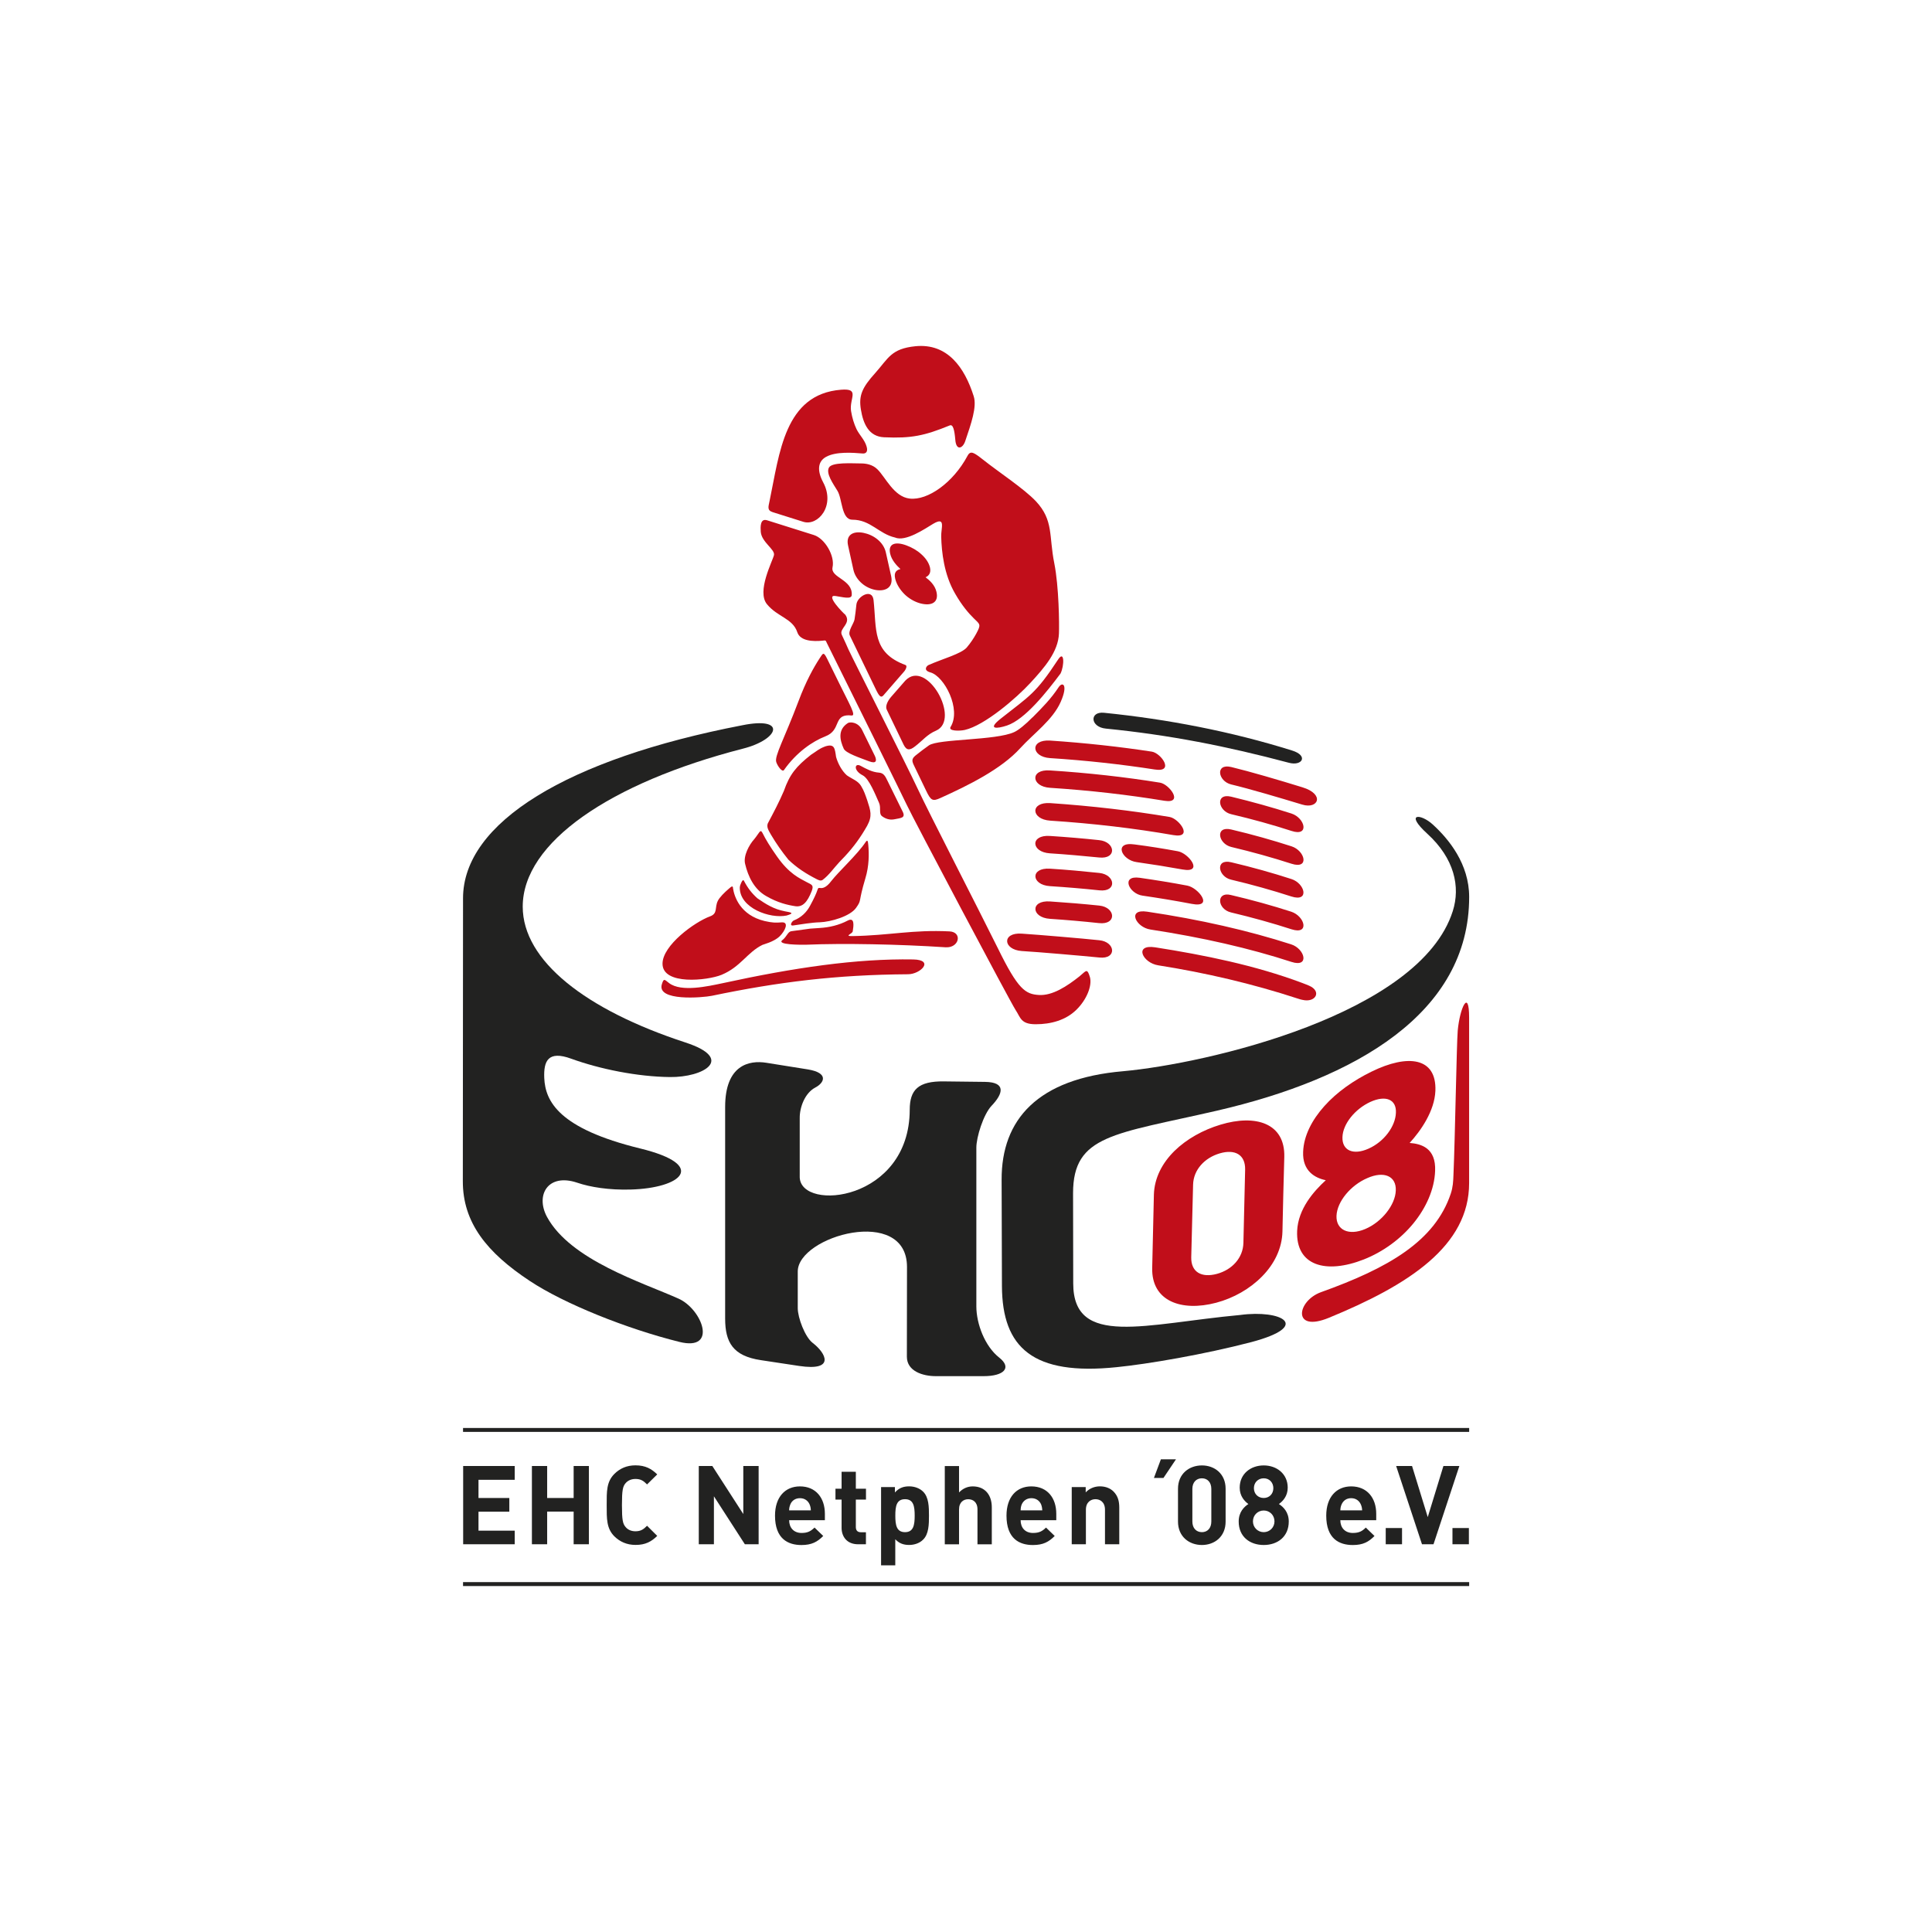
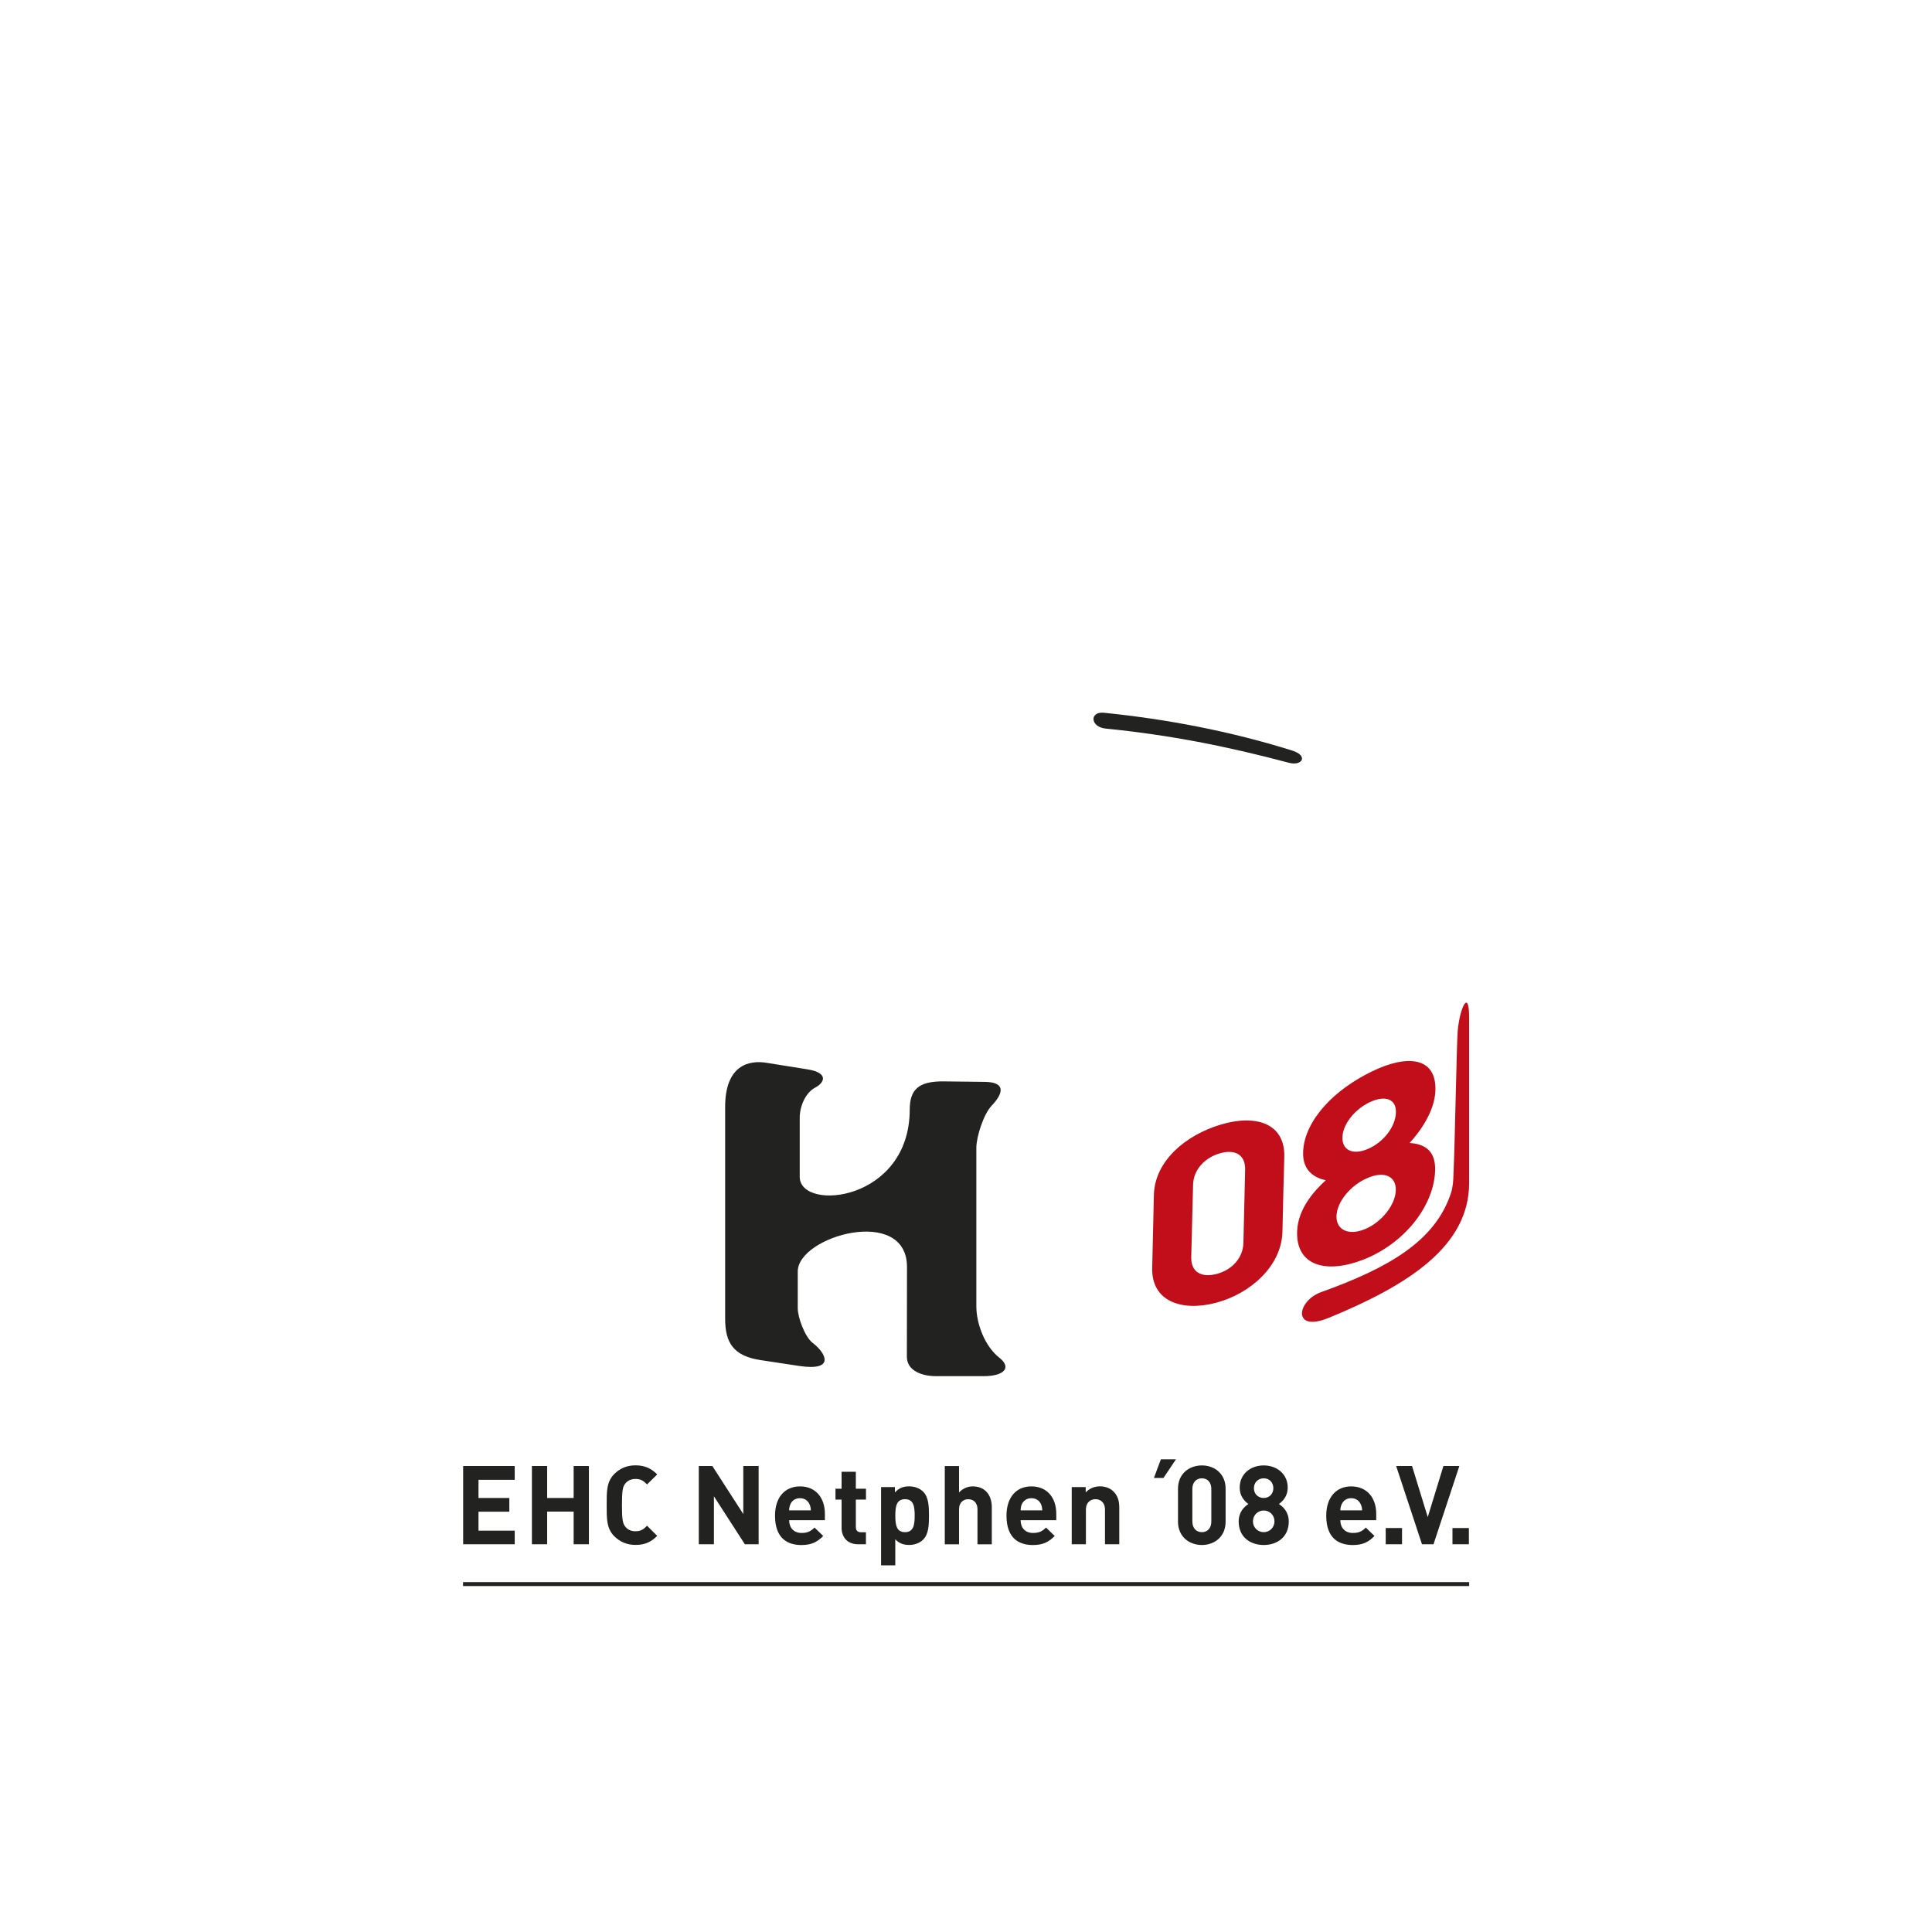
<svg xmlns="http://www.w3.org/2000/svg" version="1.1" x="0px" y="0px" viewBox="0 0 480 480" style="enable-background:new 0 0 480 480;" xml:space="preserve">
  <style type="text/css">
	.st0{fill:#FFFFFF;}
	.st1{fill-rule:evenodd;clip-rule:evenodd;fill:#222221;}
	.st2{fill-rule:evenodd;clip-rule:evenodd;fill:#C10E1A;}
</style>
  <g id="Ebene_2">
-     <rect class="st0" width="480" height="480" />
-   </g>
+     </g>
  <g id="Ebene_1">
    <g>
-       <path class="st1" d="M115.04,393.07h249.97v0.98H115.04V393.07L115.04,393.07z M115.04,354.78h249.97v0.97H115.04V354.78z" />
+       <path class="st1" d="M115.04,393.07h249.97v0.98H115.04V393.07L115.04,393.07z M115.04,354.78h249.97H115.04V354.78z" />
      <path class="st1" d="M364.94,383.67v-4.04h-4.08v4.04H364.94L364.94,383.67z M362.57,364.23l-6.42,19.44h-2.86l-6.42-19.44h3.95    l3.9,12.69l3.89-12.69H362.57L362.57,364.23z M348.33,383.67v-4.04h-4.05v4.04H348.33L348.33,383.67z M338.42,375.25H333    c0.03-0.65,0.11-1.01,0.34-1.54c0.39-0.83,1.14-1.49,2.35-1.49c1.2,0,1.98,0.65,2.38,1.49    C338.3,374.25,338.39,374.6,338.42,375.25L338.42,375.25z M341.92,377.68v-1.58c0-3.93-2.26-6.81-6.22-6.81    c-3.66,0-6.2,2.65-6.2,7.27c0,5.75,3.22,7.3,6.61,7.3c2.55,0,3.94-0.79,5.38-2.25l-2.16-2.09c-0.88,0.88-1.65,1.34-3.22,1.34    c-1.98,0-3.11-1.34-3.11-3.17H341.92L341.92,377.68z M316.36,369.73c0,1.42-1,2.44-2.39,2.44c-1.41,0-2.44-1.02-2.44-2.44    c0-1.4,1.03-2.45,2.44-2.45C315.36,367.27,316.36,368.33,316.36,369.73L316.36,369.73z M316.64,377.98c0,1.49-1.17,2.68-2.67,2.68    c-1.51,0-2.68-1.2-2.68-2.68c0-1.52,1.18-2.7,2.68-2.7C315.46,375.28,316.64,376.45,316.64,377.98L316.64,377.98z M320.19,378.02    c0-2.37-1.39-3.67-2.45-4.35c0.98-0.7,2.19-1.98,2.19-4.06c0-3.43-2.72-5.53-5.96-5.53c-3.26,0-5.97,2.1-5.97,5.53    c0,2.08,1.19,3.36,2.16,4.06c-1.06,0.69-2.41,1.98-2.41,4.35c0,3.77,2.77,5.83,6.22,5.83    C317.41,383.85,320.19,381.79,320.19,378.02L320.19,378.02z M300.95,378.02c0,1.64-0.95,2.64-2.34,2.64    c-1.41,0-2.37-1.01-2.37-2.64v-8.1c0-1.64,0.97-2.64,2.37-2.64c1.39,0,2.34,1,2.34,2.64V378.02L300.95,378.02z M304.5,378.04    v-8.17c0-3.71-2.73-5.79-5.89-5.79c-3.17,0-5.94,2.08-5.94,5.79v8.17c0,3.72,2.76,5.81,5.94,5.81    C301.77,383.85,304.5,381.76,304.5,378.04L304.5,378.04z M292.17,362.56h-3.75l-1.73,4.63h2.37L292.17,362.56L292.17,362.56z     M278.08,383.67v-9.1c0-1.55-0.31-2.88-1.43-4.01c-0.8-0.79-1.94-1.28-3.39-1.28c-1.31,0-2.61,0.51-3.52,1.5v-1.32h-3.47v14.21    h3.52v-8.58c0-1.94,1.28-2.62,2.37-2.62c1.13,0,2.37,0.68,2.37,2.62v8.58H278.08L278.08,383.67z M258.95,375.25h-5.38    c0.03-0.65,0.08-1.01,0.3-1.54c0.39-0.83,1.2-1.49,2.37-1.49c1.21,0,2.01,0.65,2.4,1.49C258.85,374.25,258.91,374.6,258.95,375.25    L258.95,375.25z M262.43,377.68v-1.58c0-3.93-2.21-6.81-6.2-6.81c-3.68,0-6.17,2.65-6.17,7.27c0,5.75,3.22,7.3,6.56,7.3    c2.57,0,3.96-0.79,5.42-2.25l-2.16-2.09c-0.9,0.88-1.67,1.34-3.22,1.34c-2,0-3.09-1.34-3.09-3.17H262.43L262.43,377.68z     M246.41,383.67v-9.19c0-3.01-1.64-5.19-4.74-5.19c-1.28,0-2.44,0.51-3.4,1.5v-6.55h-3.54v19.44h3.54v-8.66    c0-1.85,1.17-2.54,2.27-2.54c1.13,0,2.31,0.64,2.31,2.54v8.66H246.41L246.41,383.67z M227.25,376.55c0,2.31-0.28,4.11-2.4,4.11    c-2.13,0-2.41-1.8-2.41-4.11c0-2.3,0.28-4.08,2.41-4.08C226.97,372.47,227.25,374.25,227.25,376.55L227.25,376.55z M230.8,376.55    c0-2.12-0.03-4.57-1.46-5.96c-0.79-0.79-2.06-1.31-3.46-1.31c-1.49,0-2.55,0.43-3.54,1.52v-1.34h-3.44v19.44h3.53v-6.48    c0.95,1.02,2.02,1.42,3.44,1.42c1.41,0,2.68-0.51,3.46-1.31C230.77,381.16,230.8,378.68,230.8,376.55L230.8,376.55z     M215.14,383.67v-2.99h-1.27c-0.85,0-1.24-0.48-1.24-1.3v-6.81h2.52v-2.7h-2.52v-4.21h-3.54v4.21h-1.52v2.7h1.52v7.02    c0,2.05,1.21,4.08,4.11,4.08H215.14L215.14,383.67z M201.45,375.25h-5.4c0.02-0.65,0.12-1.01,0.33-1.54    c0.36-0.83,1.16-1.49,2.37-1.49c1.19,0,1.98,0.65,2.37,1.49C201.34,374.25,201.43,374.6,201.45,375.25L201.45,375.25z     M204.94,377.68v-1.58c0-3.93-2.23-6.81-6.19-6.81c-3.68,0-6.2,2.65-6.2,7.27c0,5.75,3.22,7.3,6.56,7.3    c2.58,0,3.96-0.79,5.42-2.25l-2.16-2.09c-0.92,0.88-1.67,1.34-3.22,1.34c-1.98,0-3.09-1.34-3.09-3.17H204.94L204.94,377.68z     M188.48,383.67v-19.44h-3.81v11.93l-7.69-11.93h-3.37v19.44h3.76v-11.92l7.69,11.92H188.48L188.48,383.67z M163.29,381.59    l-2.53-2.52c-0.85,0.85-1.51,1.37-2.88,1.37c-1.03,0-1.87-0.37-2.41-1.01c-0.74-0.82-0.95-1.74-0.95-5.49    c0-3.74,0.21-4.68,0.95-5.5c0.54-0.61,1.38-1,2.41-1c1.37,0,2.03,0.51,2.88,1.36l2.53-2.49c-1.41-1.37-2.92-2.25-5.41-2.25    c-2.14,0-3.87,0.76-5.24,2.13c-1.98,1.98-1.91,4.38-1.91,7.75c0,3.36-0.06,5.79,1.91,7.76c1.37,1.34,3.09,2.13,5.24,2.13    C160.37,383.85,161.88,382.97,163.29,381.59L163.29,381.59z M146.31,383.67v-19.44h-3.79v7.94h-6.58v-7.94h-3.79v19.44h3.79v-8.12    h6.58v8.12H146.31L146.31,383.67z M127.88,383.67v-3.38h-9v-4.71h7.66v-3.41h-7.66v-4.52h9v-3.42h-12.81v19.44H127.88z" />
      <g>
-         <path class="st2" d="M226.86,238.37c-14.09-0.24-29.6,2.04-47.37,5.91c-3.58,0.75-10.21,2.27-13.25-0.03     c-1.13-0.85-1.31-1.34-1.8,0.27c-1.35,4.32,10.13,3.35,12.43,2.88c16.5-3.44,30.91-5.23,48.71-5.35     C228.68,242.06,232.28,238.47,226.86,238.37L226.86,238.37z M235.89,231.4c-9.21-0.45-14.85,1.01-24.1,1.17     c-2.21,0.03-0.01-0.55,0.07-1.19c0.2-1.24,0.56-3.61-1.24-2.67c-2.19,1.15-4.57,1.71-7.04,1.85l-2.31,0.16     c-1.6,0.22-3.09,0.43-4.68,0.64c-0.86,0.12-1.13,1.37-2.16,2.16c-1.74,1.25,4.6,1.22,5.94,1.19c9.03-0.39,23.04-0.12,34.54,0.64     C238.35,235.58,239.17,231.56,235.89,231.4L235.89,231.4z M213.95,115.14c-2.31,0-7.31-0.37-8.02,1.06     c-0.74,1.45,1,3.89,2.13,5.74c1.24,2.01,0.95,7.18,3.71,7.18c4.5,0,6.59,3.51,10.57,4.42c2.65,1.15,7.49-2.19,9.52-3.41     c3.21-1.88,1.9,1.1,1.98,3.22c0.1,3.72,0.67,9.38,3.47,14.16c1.7,2.97,3.4,4.92,4.61,6.1c1.59,1.55,1.87,1.5,0.63,3.81     c-0.58,1.06-1.38,2.3-2.37,3.46c-1.41,1.58-5.94,2.78-9.49,4.35c-0.52,0.24-1.37,1.33,0.47,1.83c3.48,0.97,7.71,9.15,5.02,13.53     c-0.67,1.06,2.14,1.06,3.5,0.77c4.96-1.13,12.81-7.89,16.33-11.71c3.5-3.8,6.9-7.72,7.08-12.25c0.1-2.32,0-11.62-1.15-17.43     c-1.38-6.79-0.13-10.69-4.57-15.43c-2.95-3.13-9.28-7.27-13.1-10.31c-2.29-1.79-3.14-2.41-3.9-0.97     c-3.57,6.69-9.91,11.13-14.36,10.61c-3.93-0.43-6.02-5.33-8.02-7.27C216.76,115.38,215.11,115.14,213.95,115.14L213.95,115.14z      M203.64,163.55c0.85-1.28,0.95-1.73,1.88,0.16l3.07,6.24l2.26,4.53c1.98,3.99,0.93,3.23,0.03,3.23c-3.86,0-1.88,3.71-5.81,5.23     c-3.22,1.25-7.21,3.99-10.29,8.37c-0.46,0.64-1.64-1.06-1.92-1.98c-0.49-1.48,2.01-5.8,5.52-15.11     C200.27,169.18,202.15,165.84,203.64,163.55L203.64,163.55z M212.77,150.2c0.21-2.06,3.93-4.13,4.26-1.12     c0.8,7.26-0.43,13.05,7.93,16.14c0.56,0.18,0.03,1.26-0.44,1.74l-5.09,5.86c-0.57,0.59-1,0.18-1.85-1.6l-6.43-13.3     c-0.58-1.09,1.02-3.06,1.16-4.04C212.45,153.12,212.64,151.39,212.77,150.2L212.77,150.2z M219.19,202.82     c0.78,0.58,1.85,0.97,3.01,0.73c1.55-0.33,2.86-0.27,2.08-1.88L220.5,194c-0.54-1.13-0.95-1.95-2.1-2.04     c-1.7-0.12-3.14-0.91-4.6-1.7c-1.49-0.8-1.84,1.15,0.54,2.37c1.62,0.82,3.27,5.12,4.06,6.84     C218.97,200.78,218.25,202.18,219.19,202.82L219.19,202.82z M195.43,227.46c-4.11,0.85-11.63-1.83-11.63-6.9     c0.02-0.49,0.18-0.86,0.36-1.25c0.21-0.45,0.47-0.89,0.7-0.43c0.9,1.73,1.88,3.01,3.31,4.3c2.16,1.48,4.07,2.7,6.84,3.23     C196.56,226.69,197.51,226.85,195.43,227.46L195.43,227.46z M191.55,207.38c1.3,2.2,2.7,4.19,4.32,6.2     c2.14,2.06,4.4,3.5,7.08,4.87c0.47,0.21,0.85,0.45,1.36,0.21c1.64-1.19,2.87-3.04,4.25-4.5l1.34-1.4     c2.26-2.44,3.89-4.69,5.55-7.61c1.33-2.46,0.84-3.74,0.02-6.29c-0.46-1.31-0.79-2.37-1.52-3.56c-0.75-1.31-2.27-1.77-3.55-2.67     c-1.24-1.1-2.22-2.92-2.68-4.57c-0.32-2.18-0.39-3.33-2.66-2.63c-1.74,0.66-2.01,1.11-3.57,2.09c-3.65,2.88-5.29,4.83-6.74,8.99     c-1.16,2.71-2.51,5.27-3.9,7.89C190.26,205.44,191.08,206.5,191.55,207.38L191.55,207.38z M185.12,214.62     c0.74,3.14,2.23,6.27,5.17,7.97c2.93,1.71,5.38,2.26,7.33,2.56c1.8,0.24,2.95-0.97,4.06-3.8c0.54-1.46,0.02-1.53-1.26-2.19     c-1.73-0.94-4.35-2.03-7.41-6.42c-1.7-2.41-2.8-4.23-3.53-5.72c-0.51-1.01-0.69-0.39-1.31,0.42c-0.25,0.37-0.52,0.73-0.79,1.06     C186.13,209.87,184.63,212.65,185.12,214.62L185.12,214.62z M181.08,220.8c0.76-0.7,0.97-0.7,1.03-0.24c0,0.02,0,0.08,0,0.11     c0.31,2.05,1.77,6.69,7.86,8.16c1.98,0.44,2.73,0.44,4.2,0.33c1.96-0.16,0.9,2.13-0.49,3.49c-1.49,1.41-4.07,1.98-4.27,2.11     c-3.8,1.88-5.39,5.47-10.16,7.44c-3.45,1.41-14.65,2.65-14.65-2.77c0-4.56,7.94-10.34,11.8-11.76c2.01-0.73,1.1-2.19,1.95-3.87     C178.77,222.95,179.98,221.73,181.08,220.8L181.08,220.8z M215.72,209.87c0.21,2.29,0.21,5.3-0.72,8.34     c-1.88,6.3-0.82,5.22-2.31,7.34c-1.47,2.1-6.28,3.49-9.02,3.59c-1.88,0.03-4.89,0.54-6.56,0.78c-1.13,0.18-0.34-1.06,0.11-1.24     c1.85-0.73,3.19-2.04,4.04-3.65c1-1.82,1.56-3.1,1.8-3.83c0.21-0.58,0.21-0.64,0.73-0.58c0.51,0.09,1.46-0.03,2.7-1.68     c1.88-2.43,6.48-6.59,8.57-9.73C215.54,208.51,215.64,209,215.72,209.87L215.72,209.87z M217.45,92.68     c3.26-3.65,3.93-6.05,9.98-6.66c8-0.79,12.23,5.32,14.48,12.41c0.85,2.64-0.64,6.85-2.11,11.19c-0.64,1.86-2.25,2.41-2.46-0.37     c-0.21-2.43-0.55-3.89-1.37-3.56c-6.27,2.56-9.54,3.26-16.33,2.95c-3.8-0.18-5.17-3.35-5.75-6.87     C213.31,98.28,214.18,96.3,217.45,92.68L217.45,92.68z M209.03,96.82c4.7-0.36,1.95,2.16,2.41,5.29c0.28,1.71,0.74,3.2,1.37,4.53     c0.79,1.56,2.01,2.62,2.49,4.29c0.39,1.28-0.15,1.8-0.96,1.74c-2.37-0.19-6.63-0.55-9.13,0.85c-1.95,1.09-2.31,3.25-0.71,6.29     c3.14,5.84-1.3,10.98-4.92,9.83l-7.62-2.4c-1.44-0.46-1.04-1.37-0.77-2.74C193.68,112.67,194.86,97.89,209.03,96.82L209.03,96.82     z M189.01,132.16c-0.08-1.13-0.21-3.47,1.59-2.89l11.62,3.66c2.73,0.87,5.25,5.19,4.62,8.02c-0.54,2.62,5.06,3.01,4.77,6.91     c-0.08,1.13-2.3,0.46-4.07,0.21c-2.59-0.36,2.01,4.32,2.47,4.65c1.6,2.22-1.59,3.38-0.88,4.97c0.74,1.55,1.34,2.92,1.67,3.67     c1.27,2.74,14.48,28.75,17.21,34.63c2.72,5.86,14.84,29.37,19.9,39.59c5.03,10.27,6.84,11.41,10.19,11.62     c3.37,0.22,6.99-2.16,10.16-4.68c0.08-0.1,0.18-0.15,0.28-0.25c1.42-1.24,1.6-1.59,2.24,0.46c0.6,2.1-0.74,5.6-3.39,8.18     c-2.62,2.55-6.28,3.56-10.06,3.56c-3.76,0-3.76-1.67-5.02-3.56c-1.26-1.89-25.57-47.78-27.03-50.95     c-1.03-2.2-12.89-26.21-19.83-40.17c-0.36-0.79-0.28-0.7-1.13-0.61c-2.24,0.21-5.48,0.15-6.23-2.1     c-1.15-3.47-4.93-3.77-7.54-6.97c-2.62-3.19,1.42-10.73,1.74-12.2C192.59,136.49,189.26,134.75,189.01,132.16L189.01,132.16z      M233.67,198.25c-1.98,0.92-2.41,0.63-3.57-1.79l-2.96-6.15c-0.56-1.13-0.74-1.73,0.29-2.58c1.2-0.98,2.23-1.73,3.37-2.55     c2.41-1.64,16.64-1.19,21.17-3.29c1.03-0.45,2.83-1.91,4.53-3.65h0.03c2.44-2.46,4.57-4.59,6.51-7.54     c0.97-1.43,2.37-0.57,0.49,3.68c-1.98,4.5-6.69,7.82-10.02,11.47C248.79,191.08,240.58,195.13,233.67,198.25L233.67,198.25z      M262.88,163.86c1.6-2.47,1.57,1.52,0.61,3.47c-3.36,4.5-8.8,11.41-13.3,12.92c-2.42,0.82-5.11,1.07-1.49-1.76     C255.87,172.82,257.29,172.37,262.88,163.86L262.88,163.86z M224.91,169.11c5.32-5.62,13.89,9.68,7.66,12.41     c-2.23,0.94-3.33,2.46-5.21,3.9c-1.27,1-2.09,1.11-2.83-0.35l-4.22-8.76c-0.39-0.78,0.13-2.04,1.03-3.11L224.91,169.11     L224.91,169.11z M210.65,179.64c0.42-0.3,2.52-0.37,3.55,1.74l3.17,6.45c0.51,1.15,0.36,1.97-1.37,1.34     c-2.34-0.89-5.87-2.04-6.38-3.17C208.7,183.96,208.03,181.32,210.65,179.64L210.65,179.64z M222.41,143.79     c-0.43-1.77,0.52-2.22,1.31-2.41c-0.95-0.85-2.19-2.22-2.55-3.77c-0.61-2.56,1.27-3.13,4.02-2.11c1.33,0.49,2.66,1.23,3.7,2.19     c1.07,0.95,1.86,2.07,2.16,3.29c0.34,1.49-0.43,2.16-1.1,2.44c0.98,0.73,2.32,1.91,2.71,3.62c0.64,2.67-1.27,3.61-4.07,2.85     c-1.41-0.39-2.82-1.22-3.89-2.28C223.61,146.52,222.75,145.18,222.41,143.79L222.41,143.79z M212.02,141.53     c-0.45-1.97-0.87-3.95-1.31-5.96c-0.62-2.7,1.25-3.68,3.8-3.19c1.24,0.25,2.48,0.79,3.51,1.64c1.01,0.83,1.8,1.95,2.08,3.29     c0.43,1.95,0.88,3.9,1.31,5.85c0.57,2.68-1.24,3.82-3.78,3.43c-1.24-0.21-2.52-0.79-3.52-1.67     C213.12,144.06,212.31,142.9,212.02,141.53z" />
-         <path class="st2" d="M287.75,239.83c-3.86-0.6-6.14-5.29-0.75-4.47c12.19,1.91,24.84,4.47,36.45,8.82     c0.6,0.21,1.23,0.49,1.77,0.7c3.26,1.4,1.65,4.32-1.64,3.53c-0.18-0.03-0.64-0.13-1.13-0.31     C311.11,244.39,299.54,241.69,287.75,239.83L287.75,239.83z M260.86,183.99c8.79,0.59,17.25,1.52,25.3,2.75     c2.32,0.36,5.76,5.23,0.74,4.44c-8.28-1.28-16.97-2.25-26-2.83C256.15,188.03,255.87,183.69,260.86,183.99L260.86,183.99z      M273.12,237.89c-4.02-0.4-15.12-1.37-19.27-1.61c-4.7-0.34-4.98-4.67,0-4.32c4.16,0.27,15.25,1.21,19.27,1.64     C277.16,234,277.55,238.37,273.12,237.89L273.12,237.89z M323.54,199.9c-5.81-1.76-13.1-3.92-17.67-5.01     c-3.29-0.8-4.02-5.3,0.05-4.32c4.56,1.1,11.84,3.23,17.65,5.03C329.21,197.31,327.55,201.12,323.54,199.9L323.54,199.9z      M320.86,206.44c4.55,1.5,3.39-3.22,0-4.32c-4.71-1.52-9.72-2.91-14.99-4.19c-4.02-0.94-3.26,3.59,0,4.35     C311.14,203.52,316.15,204.91,320.86,206.44L320.86,206.44z M320.86,214.59c-4.71-1.52-9.7-2.92-14.94-4.16     c-3.31-0.79-4.09-5.3-0.05-4.35c5.27,1.24,10.31,2.67,15.02,4.19C324.25,211.36,325.41,216.05,320.86,214.59L320.86,214.59z      M320.81,222.72c4.6,1.49,3.43-3.23,0.05-4.32c-4.71-1.53-9.7-2.93-14.96-4.17c-4.06-0.97-3.32,3.57-0.03,4.32     C311.11,219.79,316.12,221.2,320.81,222.72L320.81,222.72z M320.85,230.87c-4.7-1.52-9.71-2.92-15.01-4.18     c-3.44-0.81-3.75-5.23-0.07-4.34c5.3,1.24,10.33,2.64,15.04,4.16C324.22,227.64,325.43,232.35,320.85,230.87L320.85,230.87z      M320.85,238.98c4.58,1.49,3.37-3.26-0.07-4.36c-10.55-3.4-22.63-6.17-35.8-8.12c-5.06-0.76-2.8,3.9,0.85,4.44     C298.66,232.9,310.49,235.6,320.85,238.98L320.85,238.98z M283.13,218.08c4.05,0.58,8,1.22,11.85,1.95     c2.78,0.52,6.72,5.63,1.08,4.53c-3.96-0.76-8.02-1.43-12.2-2.04C280.48,222.05,278.39,217.42,283.13,218.08L283.13,218.08z      M281.82,209.79c3.7,0.47,7.33,1.06,10.81,1.7c2.65,0.45,6.58,5.5,1.16,4.53c-3.71-0.67-7.51-1.28-11.4-1.83     C278.65,213.68,276.59,209.05,281.82,209.79L281.82,209.79z M273.05,213.04c4.53,0.48,4.1-3.9,0.03-4.31     c-4.01-0.43-8.09-0.77-12.23-1.04c-4.96-0.33-4.71,4.02,0,4.32C265,212.27,269.07,212.65,273.05,213.04L273.05,213.04z      M273.12,221.2c4.47,0.48,4.04-3.89,0-4.32c-4.02-0.42-8.08-0.8-12.26-1.06c-4.96-0.31-4.68,4.04,0,4.34     C265.04,220.43,269.09,220.77,273.12,221.2L273.12,221.2z M273.02,229.34c-3.98-0.43-7.99-0.78-12.16-1.06     c-4.68-0.31-4.96-4.65,0-4.32c4.18,0.28,8.23,0.61,12.26,1.03C277.19,225.41,277.55,229.84,273.02,229.34L273.02,229.34z      M260.94,199.53c10.36,0.71,20.29,1.87,29.63,3.44c2.37,0.4,6.05,5.38,0.95,4.51c-9.62-1.68-19.87-2.89-30.58-3.59     C256.12,203.58,255.87,199.2,260.94,199.53L260.94,199.53z M260.83,191.41c-4.96-0.34-4.68,4.01,0.06,4.32     c9.92,0.64,19.42,1.74,28.41,3.22c4.89,0.79,1.21-4.14-1.1-4.5C279.53,193.05,270.38,192.02,260.83,191.41z" />
        <path class="st2" d="M328.19,321.04c16.77-6.01,28.29-12.65,32.25-24.48c0.54-1.63,0.61-3.01,0.67-4.74     c0.39-8.82,0.78-32.43,1.06-35.77c0.51-5.63,2.83-10.61,2.83-3.22v41.09c0,15.6-14.86,25.27-34.84,33.48     C320.99,331.17,322.17,323.22,328.19,321.04L328.19,321.04z M346.81,276.45c0.15-3.31-2.52-4.43-6.38-2.67     c-3.81,1.77-6.79,5.47-6.9,8.72c-0.13,3.32,2.65,4.59,6.45,2.89C343.84,283.7,346.7,279.85,346.81,276.45L346.81,276.45z      M346.78,295.78c0.15-3.6-2.94-4.92-7.08-3.08c-4.14,1.77-7.51,5.84-7.65,9.37c-0.13,3.5,3.01,5.02,7.13,3.28     C343.31,303.61,346.67,299.33,346.78,295.78L346.78,295.78z M356.55,290.93c0.25-5.74-3.47-6.75-6.33-6.97     c2.78-3.03,6.19-7.93,6.4-12.95c0.32-8.34-6.86-9.19-15.86-4.77c-4.43,2.16-8.64,5.1-11.73,8.57c-3.08,3.44-5.12,7.37-5.27,11.35     c-0.21,4.8,2.98,6.52,5.63,7.06c-3.01,2.76-6.87,7.12-7.12,12.6c-0.36,8.66,7.15,10.79,16.58,7.08     c4.78-1.89,9.13-5.08,12.29-8.94C354.32,300.06,356.37,295.5,356.55,290.93L356.55,290.93z M308.92,308.82     c-0.1,3.67-2.77,6.64-6.58,7.67c-3.83,1.03-6.45-0.43-6.38-4.12c0.16-6.02,0.31-12.04,0.46-18.06c0.1-3.68,2.86-6.67,6.66-7.77     c3.79-1.1,6.35,0.37,6.27,4.05C309.19,296.69,309.07,302.77,308.92,308.82L308.92,308.82z M318.62,305.98     c0.11-6.16,0.3-12.37,0.46-18.54c0.22-8.43-7.15-10.65-15.85-8.02c-4.32,1.3-8.4,3.55-11.44,6.53     c-3.03,2.99-4.98,6.69-5.11,10.83c-0.15,6.05-0.29,12.14-0.42,18.22c-0.21,8.27,7.25,10.95,15.9,8.66     c4.32-1.15,8.39-3.46,11.4-6.54C316.58,314.06,318.52,310.19,318.62,305.98z" />
      </g>
      <g>
-         <path class="st1" d="M266.64,318.86c0,16.05,18,10,41.51,7.84c10.13-1.37,17.98,2.7,2.71,6.75c-11.72,3.06-25.64,5.44-33.43,6.22     c-20.71,2.14-28.44-4.75-28.5-20.15l-0.08-26.4c-0.06-15,8.97-25.16,30.2-26.98c20.8-1.89,73.71-14.12,81.88-39.75     c1.95-6.09,0.39-13.12-6.3-19.23c-5.78-5.29-1.62-5.02,1.31-2.34c4.01,3.65,9.07,9.82,9.07,18.03c0,28.87-28.21,45.14-62.69,53.1     c-25.44,5.87-35.72,5.94-35.72,20.5L266.64,318.86z" />
        <path class="st1" d="M274.33,177.09c15.82,1.61,31.48,4.62,46.67,9.37c4.14,1.28,2.55,3.93-0.77,3.05     c-15.56-4.14-29.68-6.91-45.47-8.49C270.83,180.65,270.62,176.69,274.33,177.09z" />
-         <path class="st1" d="M168.55,322.63c5.91,2.61,9.89,13.17,0.24,10.76c-13.07-3.25-28.61-9.47-37.16-15.14     c-10.68-7.05-16.67-14.51-16.64-24.81l0.05-70.26c0-18.83,25.95-34.62,69.33-42.98c11.13-2.27,9.33,3.5,0.18,5.81     c-32.97,8.49-54.68,23.3-54.68,39.24c0,13.42,15.59,25.64,40.42,33.75c12.46,4.08,4.45,8.71-3.87,8.59     c-8.08-0.09-17.39-1.98-24.51-4.56c-5.73-2.1-6.87,0.57-6.69,4.79c0.25,5.82,3.65,12.57,23.77,17.5     c17.07,4.16,10.3,9.88-2.33,10.22c-5.35,0.15-10.03-0.6-13.25-1.7c-7.27-2.44-10.44,3.07-7.5,8.51     C141.76,313.08,159.51,318.58,168.55,322.63z" />
        <path class="st1" d="M190.44,264.05l10.26,1.64c5.25,0.86,4.14,3.32,1.85,4.51c-2.59,1.37-3.9,4.92-3.86,7.63v14.7     c0.34,8.54,27.26,5.9,27.33-16.8c0-4.95,2.09-7.15,8.51-7.06l10.19,0.12c5.32,0.07,4.5,2.95,1.61,5.96     c-2.03,2.17-3.76,7.79-3.76,10.37v39.44c0,4.3,2.09,9.9,5.67,12.72c3.26,2.56,1.13,4.62-3.83,4.62h-11.93     c-3.23,0-7.17-1.24-7.17-4.83l0.03-22.29c0-15.35-27.14-7.72-27.14,1.12v9.1c0,2.4,1.8,7.15,3.67,8.61     c3.37,2.57,5.74,7.12-3.35,5.75l-9.52-1.44c-6.87-1.04-8.84-4.38-8.84-10.33c0-18.84,0-32.95,0-52.53     C180.15,264.59,186.1,263.34,190.44,264.05z" />
      </g>
    </g>
  </g>
</svg>